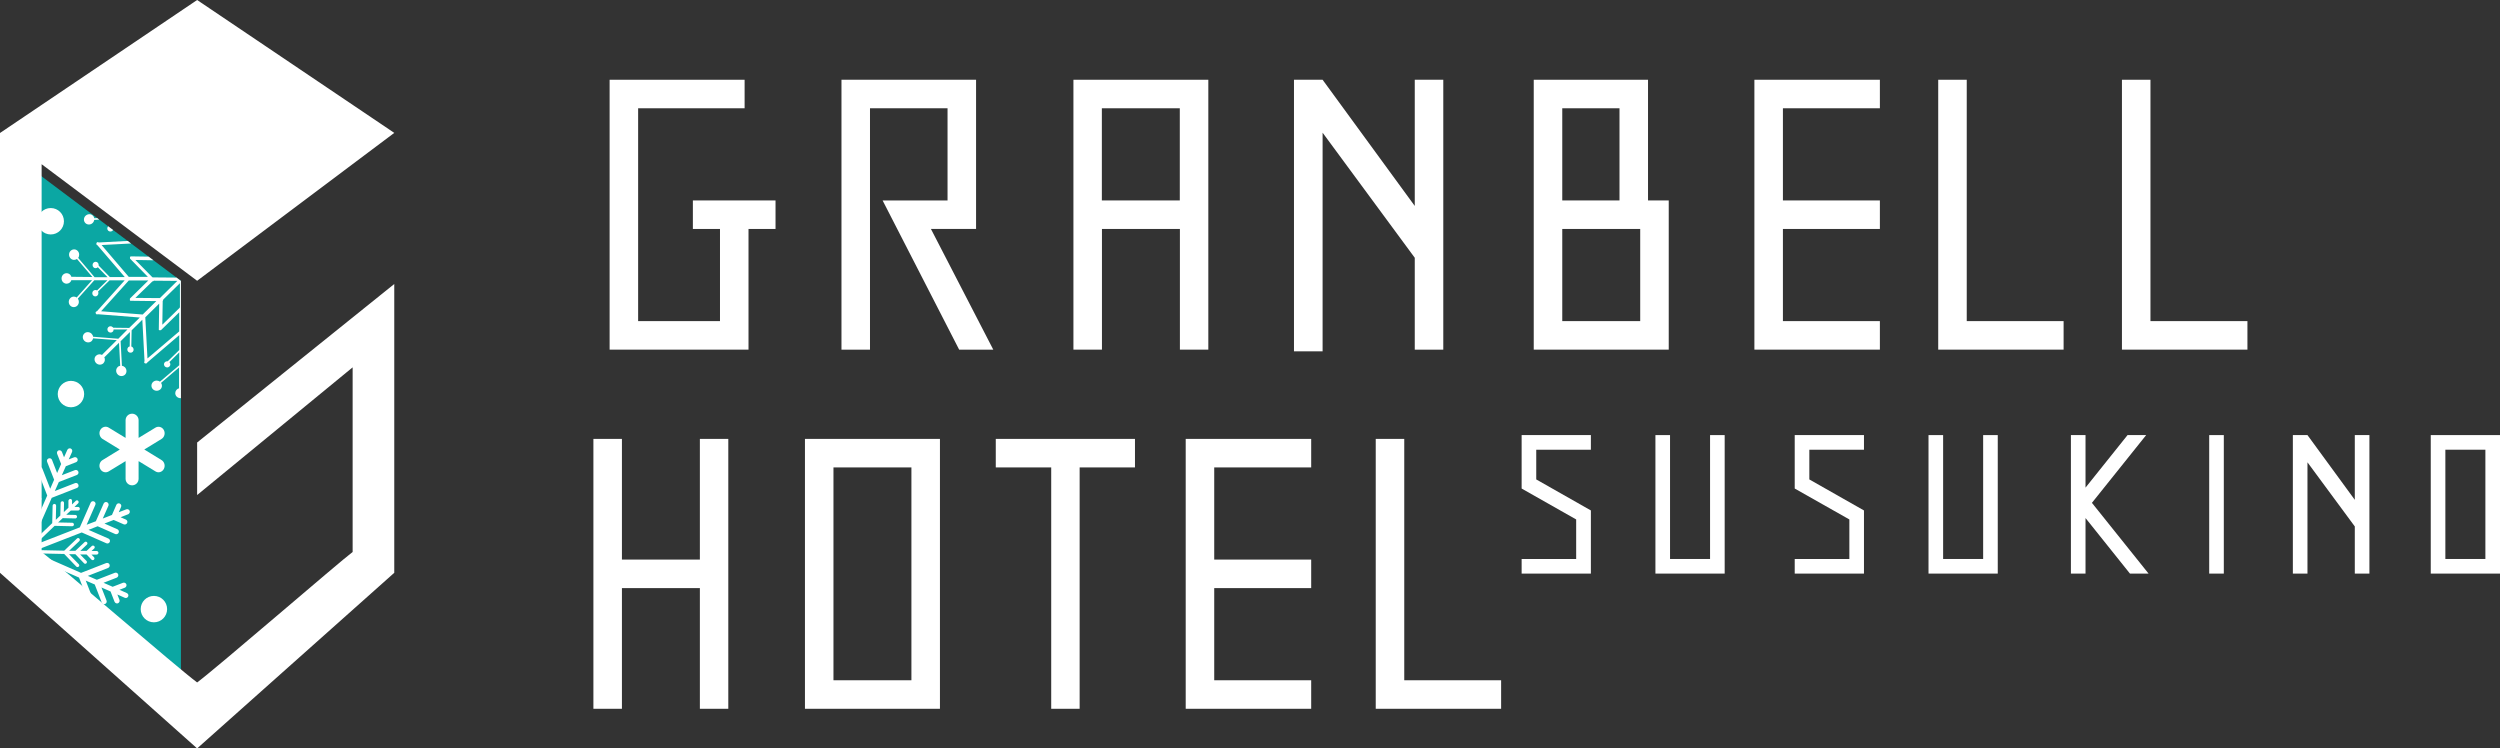
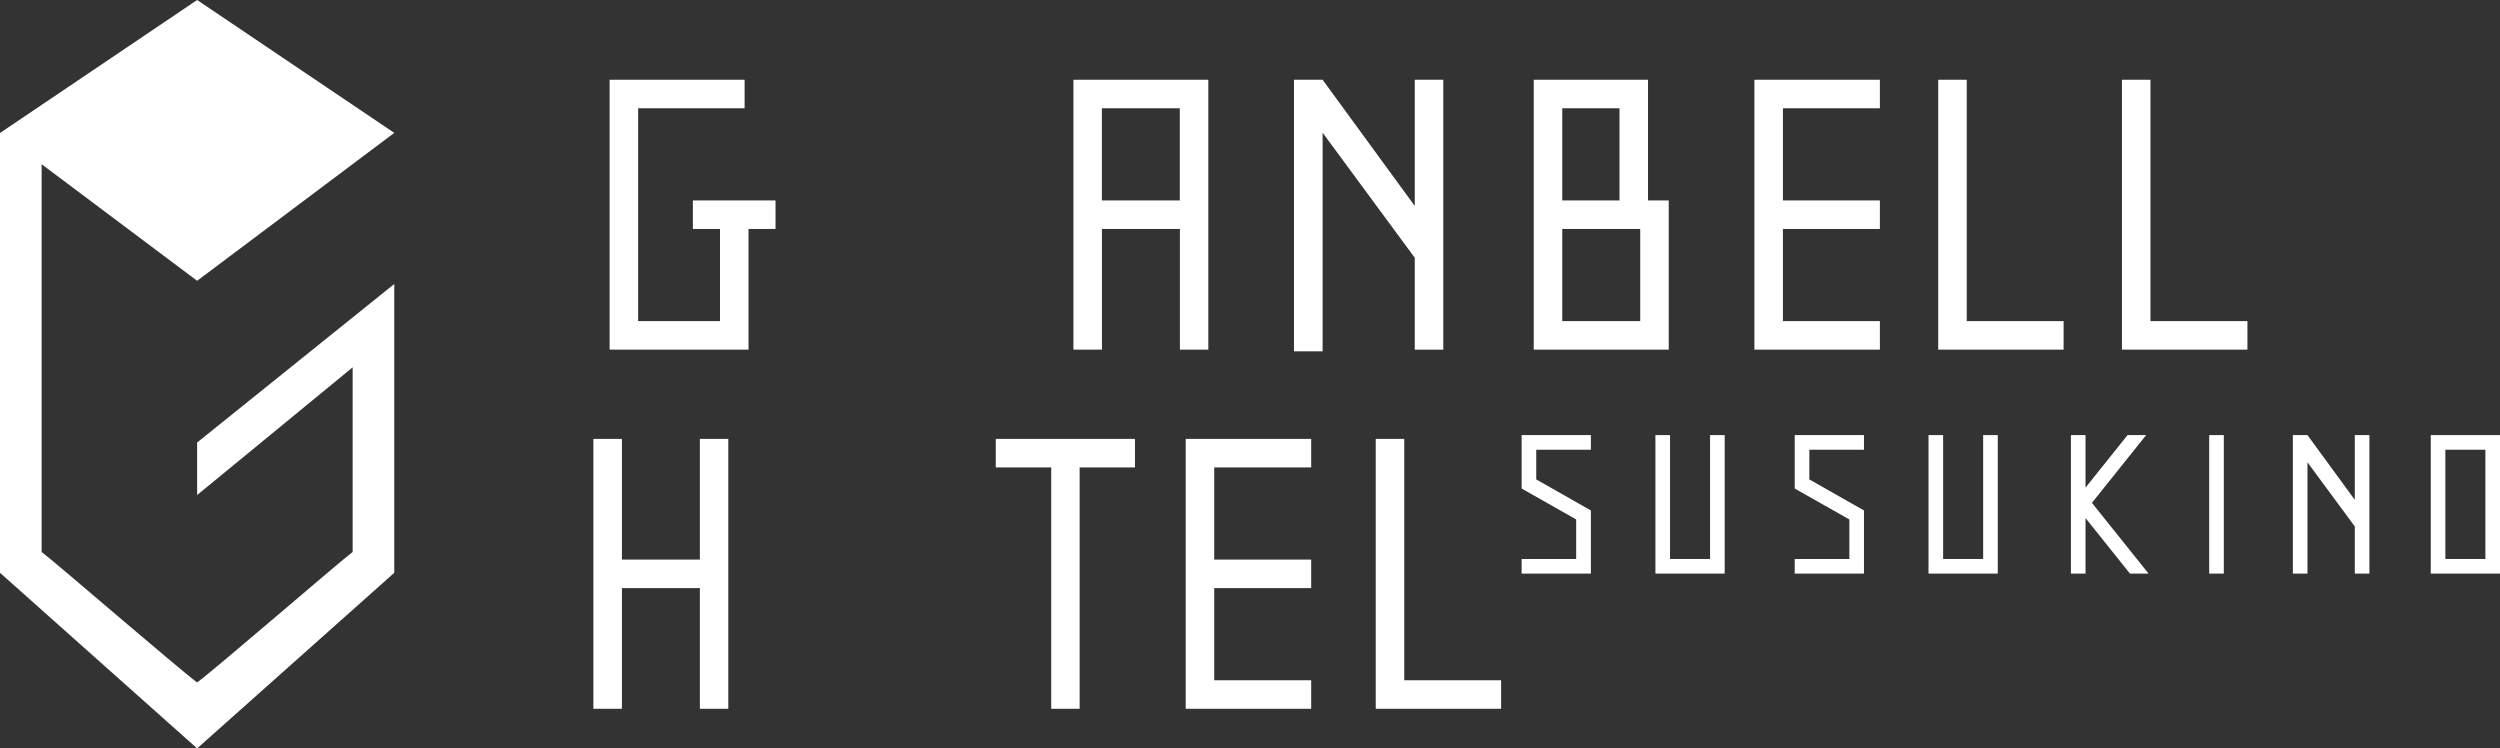
<svg xmlns="http://www.w3.org/2000/svg" id="_レイヤー_2" data-name="レイヤー 2" viewBox="0 0 249.83 74.79">
  <rect x="0" y="0" width="249.83" height="74.79" fill="#333333" stroke="none" />
  <defs>
    <style>
      .cls-1 {
        fill: #fff;
      }

      .cls-2 {
        fill: none;
      }

      .cls-3 {
        clip-path: url(#clippath);
      }

      .cls-4 {
        fill: #0ba7a3;
      }
    </style>
    <clipPath id="clippath">
-       <polygon class="cls-2" points="2.54 55.16 18.08 68.2 18.08 28.07 2.54 16.41 2.54 55.16" />
-     </clipPath>
+       </clipPath>
  </defs>
  <g id="_レイヤー_2-2" data-name="レイヤー 2">
    <polygon class="cls-1" points="2.6 16.46 2.54 16.41 2.54 16.5 2.6 16.46" />
-     <polygon class="cls-4" points="18.08 68.2 2.54 55.16 2.54 16.41 18.08 28.07 18.08 68.2" />
    <path class="cls-1" d="M19.7,49.47l15.54-12.76v18.45c-1.4,1.05-13.49,11.51-15.54,13.04-2.05-1.53-14.14-11.99-15.54-13.04V16.41l15.54,11.65,19.7-14.78L19.7,0,0,13.29v43.95l19.7,17.55,19.7-17.55v-28.86l-19.7,15.84v5.25Z" />
    <g class="cls-3">
      <path class="cls-1" d="M26.55,35.63c-.16-.16-.4-.19-.61-.08,0-.02-.02-.04-.04-.06l-1.39-1.41,2.3-.12c.02.1.06.19.13.27.2.19.53.19.73-.01.21-.2.21-.53.02-.73-.19-.2-.52-.2-.72,0-.09.09-.14.2-.16.31l-2.45.13-.92-.93,1.41.02s.02,0,.03,0c.01.06.04.11.09.15.11.12.31.12.44,0,.12-.13.13-.33.01-.45-.12-.12-.31-.12-.44,0-.05.04-.08.09-.09.14-.01,0-.02,0-.04-.01l-1.58-.02-1.06-1.08,4.15-.22s.13.05.18,0c.04-.03.05-.07.05-.11,0-.01,0-.03,0-.05,0-.06-.05-.11-.11-.12l-2.72-3.2h1.49s1.11,1.15,1.11,1.15c0,0,.01,0,.01,0,0,.03,0,.05,0,.07,0,.09.02.17.1.23.05.06.12.09.21.1.17,0,.31-.14.32-.32,0-.09-.04-.17-.1-.23-.06-.06-.14-.09-.21-.09-.09,0-.18.04-.23.1l-.97-.99h1.29s1.64,1.93,1.64,1.93c-.07.09-.11.2-.11.32,0,.14.06.28.16.38.09.1.22.15.35.15.27,0,.5-.23.5-.52,0-.14-.05-.28-.15-.38-.1-.09-.22-.15-.35-.15-.11,0-.2.03-.28.1l-1.55-1.8h2.01s.05,0,.07,0c.02.08.07.16.13.22.1.1.22.14.35.15.28,0,.51-.23.51-.52,0-.14-.05-.28-.15-.38-.1-.09-.22-.15-.35-.15-.14,0-.26.05-.36.16-.06.06-.1.14-.12.21-.02-.01-.05-.02-.07-.01l-1.99-.02,1.54-1.71c.09.06.19.09.28.09.29,0,.51-.23.52-.52,0-.14-.05-.28-.16-.38-.09-.1-.22-.15-.35-.15-.28,0-.51.23-.51.52,0,.12.04.23.11.32l-1.65,1.82h-1.31s1.02-.99,1.02-.99c0,0,.01-.02.01-.02.05.03.11.05.17.05.08,0,.16-.03.22-.1.06-.06.09-.14.09-.23,0-.09-.03-.17-.1-.23-.05-.06-.13-.09-.21-.09-.08,0-.17.03-.22.09-.06.06-.09.14-.1.23,0,.06.02.11.04.16-.01,0-.02,0-.03.02l-1.14,1.1h-1.51s2.78-3.1,2.78-3.1c.07,0,.12-.06.13-.13,0-.04,0-.08-.04-.11,0-.01-.02-.03-.02-.04-.05-.04-.12-.05-.17,0l-4.19-.33,1.07-1.05,1.59.02s0,0,.01,0c.01.02.02.04.04.05.12.13.32.13.44.01.12-.12.12-.32,0-.44-.12-.12-.32-.13-.45,0-.06.06-.09.14-.08.23l-1.39-.02.92-.91,2.51.19c.02.11.07.21.15.3.2.21.53.22.74.02.19-.2.19-.52-.01-.73-.21-.21-.53-.22-.73-.02-.07.08-.12.17-.14.27l-2.37-.18,1.44-1.42s.03-.04.04-.06c.2.11.43.09.6-.07.2-.2.2-.53,0-.73-.2-.21-.54-.21-.73-.02-.16.16-.19.41-.09.6-.02,0-.04.02-.06.04l-1.41,1.39-.12-2.3c.1-.02.19-.06.26-.13.19-.2.19-.52,0-.73-.21-.21-.53-.21-.73-.02-.2.2-.19.53,0,.73.09.08.2.14.3.15l.13,2.46-.93.92.02-1.41s0-.02,0-.03c.05-.01.11-.04.16-.08.12-.12.12-.32,0-.45-.12-.12-.32-.13-.45,0-.12.12-.12.32,0,.44.04.05.09.07.15.08,0,.01-.01.02-.01.04l-.02,1.57-1.07,1.06-.22-4.15c.05-.05.05-.13,0-.18-.03-.03-.07-.05-.11-.05-.01,0-.03,0-.04,0-.06,0-.12.05-.13.11l-3.19,2.73v-1.49s1.14-1.11,1.14-1.11c0,0,0-.01,0-.01.02,0,.04,0,.06,0,.09,0,.17-.03.23-.09.06-.05.1-.13.1-.22,0-.08-.03-.15-.09-.22-.06-.06-.14-.09-.23-.1-.18,0-.32.14-.32.31,0,.08.03.16.09.21,0,0,.01.01.01.01l-.99.97v-1.29s1.93-1.64,1.93-1.64c.09.07.2.1.32.1.29,0,.52-.22.53-.5,0-.13-.05-.26-.14-.35-.1-.1-.24-.15-.38-.15-.14,0-.27.05-.37.14-.1.09-.16.22-.16.36,0,.1.03.2.09.29l-1.8,1.54v-2.02s0-.05,0-.07c.21-.06.37-.25.37-.48,0-.13-.05-.26-.14-.35-.1-.1-.24-.16-.38-.15-.29,0-.53.22-.53.5,0,.13.05.26.15.35.06.07.14.11.22.14-.01.02-.02.04-.02.07v1.99s-1.73-1.54-1.73-1.54c.06-.08.09-.18.09-.28,0-.13-.05-.26-.14-.35-.1-.1-.23-.16-.38-.16-.29,0-.53.22-.53.5,0,.13.05.26.14.36.1.1.23.15.38.15.12,0,.23-.04.32-.11l1.83,1.64v1.31s-.99-1.01-.99-1.01c0,0-.02-.01-.03-.02.03-.05.05-.11.05-.16,0-.08-.03-.15-.09-.22-.06-.06-.14-.09-.23-.1-.18,0-.32.14-.33.3,0,.08.03.16.09.22.06.06.14.09.23.1.06,0,.11-.02.16-.04,0,0,0,.02.02.03l1.1,1.13v1.51s-3.09-2.78-3.09-2.78c0-.07-.06-.12-.13-.13-.04,0-.08.01-.11.04-.01,0-.03.02-.04.03-.04.05-.04.12-.01.17l-.33,4.18-1.05-1.06.02-1.59s0-.01,0-.01c.02-.01.04-.02.05-.04.12-.12.13-.32.01-.44-.12-.12-.32-.12-.45,0-.13.12-.13.32-.01.45.06.06.15.09.24.09l-.02,1.39-.91-.92.19-2.52c.11-.01.22-.06.3-.15.2-.2.21-.53.02-.73-.2-.2-.52-.2-.73,0-.2.2-.22.53-.02.73.08.07.17.12.27.13l-.18,2.37-1.42-1.43s-.04-.03-.05-.04c.11-.19.08-.44-.08-.6-.19-.2-.52-.19-.73,0-.21.2-.22.53-.02.73.16.16.4.19.6.08,0,.02.02.04.04.06l1.4,1.42-2.3.12c-.02-.1-.06-.19-.14-.26-.19-.2-.52-.19-.73.01-.21.2-.22.53-.02.73.2.2.53.19.73-.01.09-.09.14-.2.16-.31l2.45-.13.92.93-1.41-.02s-.02,0-.03,0c-.01-.06-.04-.11-.08-.15-.12-.12-.32-.12-.45,0-.13.13-.13.33-.01.45.12.12.32.11.44,0,.04-.04.07-.09.09-.14.01,0,.02,0,.04,0l1.57.03,1.06,1.07-4.15.22c-.06-.05-.13-.05-.18,0-.03.03-.05.07-.05.11,0,.02,0,.03,0,.04,0,.04.02.07.04.09.02.02.04.03.07.04l2.73,3.18h-1.49s-1.11-1.14-1.11-1.14h0s-.01,0-.01,0c0-.02,0-.05,0-.07,0-.09-.03-.17-.09-.23-.06-.06-.13-.09-.21-.09-.17,0-.31.14-.31.32,0,.09.03.17.09.23.05.06.13.09.21.09.08,0,.16-.03.22-.09,0,0,0,0,.01,0l.97.99h-1.3s-1.64-1.93-1.64-1.93c.07-.09.1-.19.1-.32,0-.14-.05-.28-.15-.38-.1-.1-.22-.15-.35-.15-.13,0-.26.05-.36.15-.1.1-.15.23-.15.37,0,.14.05.28.15.38.1.1.22.15.35.15.1,0,.2-.03.29-.09l1.54,1.8-2.02-.02s-.05,0-.07.01c-.03-.08-.07-.16-.13-.22-.09-.09-.22-.15-.35-.15-.28,0-.51.23-.51.52,0,.14.05.28.15.38.1.09.22.15.35.15.23,0,.42-.15.49-.36.02,0,.04.01.07.01h1.99s-1.54,1.73-1.54,1.73c-.08-.06-.18-.09-.28-.09-.28,0-.5.23-.51.52,0,.15.05.28.15.38.1.1.22.15.35.15.13,0,.26-.05.36-.15.09-.1.15-.23.15-.37,0-.12-.03-.23-.1-.33l1.64-1.83h1.31s-1.01.99-1.01.99c-.01,0-.02.02-.02.03-.05-.04-.1-.05-.17-.05-.17,0-.31.14-.31.32,0,.09.03.17.09.23.06.06.14.09.21.09.08,0,.16-.03.22-.1.06-.06.09-.14.09-.23,0-.06-.01-.11-.04-.16.01,0,.02,0,.03-.02l1.13-1.1h1.51s-2.78,3.1-2.78,3.1c-.07,0-.13.06-.13.13,0,.04.01.08.04.11,0,.01.01.02.02.03h0c.05.05.12.05.17.02l4.19.33-1.06,1.04-1.59-.02s-.01,0-.01,0c0-.02-.02-.04-.04-.05-.12-.13-.33-.13-.45-.01-.12.12-.12.32,0,.45.12.12.33.13.44.01.07-.06.09-.15.09-.23h1.39s-.92.93-.92.93l-2.52-.2c-.01-.11-.07-.22-.15-.3-.2-.2-.53-.22-.73-.02s-.2.52.01.73c.2.2.53.21.73.02.08-.08.12-.17.14-.27l2.37.18-1.43,1.42s-.03.04-.04.06c-.2-.11-.44-.08-.61.08-.2.19-.19.52.01.73.21.21.53.21.73.02.16-.16.19-.41.09-.61.02,0,.04-.02.06-.04l1.41-1.4.12,2.3c-.1.02-.19.06-.26.14-.2.2-.19.52.01.73.2.21.53.21.73.02.2-.2.19-.52,0-.73-.09-.09-.19-.14-.31-.16l-.13-2.45.93-.92-.02,1.41s0,.02,0,.03c-.06.01-.11.04-.15.08-.12.12-.12.32,0,.45.12.12.33.13.45.01.12-.12.12-.32,0-.45-.04-.05-.1-.07-.15-.09,0-.01.01-.02.01-.03l.03-1.58,1.07-1.06.22,4.15c-.05.05-.05.13,0,.18,0,0,0,0,0,0,.03.03.07.04.11.04.01,0,.03,0,.04,0,.06,0,.12-.05.13-.1l3.19-2.73v1.49s-1.14,1.11-1.14,1.11c0,0,0,.01,0,.01-.02,0-.04,0-.07,0-.17,0-.32.14-.32.3,0,.08.04.16.09.22.06.06.14.09.23.1.17,0,.32-.14.32-.31,0-.08-.03-.16-.09-.22,0,0-.01,0-.01,0l.99-.98v1.29s-1.93,1.64-1.93,1.64c-.09-.07-.2-.1-.32-.11-.29,0-.53.22-.53.51,0,.13.05.25.14.35.1.1.24.16.38.16.29,0,.53-.22.53-.5,0-.11-.03-.2-.09-.29l1.8-1.54v2.01s0,.05,0,.07c-.22.06-.37.25-.38.48,0,.13.05.26.14.35.1.1.23.16.38.16.29,0,.53-.22.53-.5,0-.13-.05-.26-.14-.35-.07-.06-.14-.11-.22-.13,0-.02.01-.04.01-.07v-1.99s1.73,1.54,1.73,1.54c-.06.08-.09.18-.09.28,0,.13.05.25.15.35.1.1.23.16.38.15.29,0,.53-.22.53-.5,0-.13-.05-.26-.14-.35-.1-.1-.24-.16-.38-.16-.12,0-.24.04-.32.11l-1.83-1.64v-1.31s.99,1.01.99,1.01c0,0,.02.02.03.02-.04.05-.06.11-.06.17,0,.08.03.15.09.22.06.06.14.09.23.09.08,0,.16-.03.22-.09.06-.05.1-.13.1-.22,0-.08-.03-.16-.09-.22-.06-.06-.14-.09-.23-.09-.06,0-.11.02-.16.04,0,0-.01-.02-.02-.03l-1.1-1.13v-1.51s3.09,2.78,3.09,2.78c0,.04.02.07.04.09.02.02.05.04.09.04.04,0,.08-.02.11-.04.01,0,.02-.02.03-.02.04-.05.05-.12.01-.17l.33-4.18,1.05,1.06v1.59s-.01,0-.01.01c-.02,0-.03.02-.05.04-.13.12-.13.33-.01.45.12.12.32.12.45,0,.13-.13.13-.32.01-.45-.06-.06-.15-.09-.24-.08l.02-1.39.91.92-.19,2.52c-.11.01-.22.07-.3.15-.21.21-.21.53-.02.73.2.2.52.19.73,0,.21-.21.21-.54.02-.73-.07-.08-.16-.12-.26-.14l.18-2.37,1.42,1.43s.04.03.06.04c-.11.19-.09.44.07.6.2.2.52.2.73,0,.21-.2.21-.53.02-.73M26.13,31.26l-4.18.22-1.37-1.39,2.53.04s.02,0,.03,0c0,0,0,0,.01,0,0,0,.01,0,.02,0,0,0,.01,0,.02,0,0,0,0,0,.01-.01,0,0,.02-.01.02-.02h0s.01-.02.01-.03c0,0,0,0,.01-.01,0,0,0,0,0-.01,0,0,0-.01,0-.02,0,0,0,0,0-.01,0-.01,0-.02,0-.03h0s0,0,0,0c0,0,0-.02,0-.03v-.02s0,0,0-.02c0,0,0-.01-.01-.02,0,0,0-.01,0-.01,0,0-.01-.02-.02-.03l-1.76-1.79h1.92s2.74,3.22,2.74,3.22ZM16.25,30.09s.06-.07.06-.12c0-.01,0-.02,0-.03l1.67-1.64v2.39s-.03.05-.03.07l-1.73,1.69.04-2.36ZM19.99,25.66s-.06.07-.06.12c0,.01,0,.02,0,.03l-1.67,1.64.02-2.39s.01-.05.01-.07l1.73-1.69-.03,2.36ZM20.33,29.75s-.08-.06-.13-.06c0,0-.01,0-.02,0l-1.65-1.67h2.39s.05.03.07.03l1.69,1.73-2.36-.04ZM21.01,27.63s-.1.01-.13.05c0,0,0,.01-.01.02h-2.34s1.7-1.7,1.7-1.7c.02-.01.04-.02.06-.04l2.42.03-1.69,1.65ZM17.88,24.99s.01.09.05.13c0,0,.01.01.02.02l-.02,2.34-1.68-1.7s-.02-.04-.04-.06l.02-2.42,1.65,1.7ZM15.91,26.01h0s.07.05.12.06c0,0,.01,0,.02,0l1.64,1.67-2.39-.02s-.05-.01-.07-.01l-1.7-1.73,2.37.04ZM15.23,28.12s.1-.01.13-.05c0,0,0-.02.02-.02l2.34.02-1.7,1.68s-.04.02-.06.04l-2.43-.02,1.7-1.65ZM18.36,30.76s-.01-.1-.05-.13c0,0,0-.01-.01-.02v-2.34s1.69,1.7,1.69,1.7c.01.02.02.04.04.06h0s-.03,2.42-.03,2.42l-1.65-1.7ZM26.18,24.61l-2.8,3.11h-1.96s1.81-1.77,1.81-1.77c.01,0,.01-.02.02-.02t0-.01s0-.01,0-.02c0,0,0-.02,0-.01,0,0,0-.01,0-.01,0-.02,0-.03,0-.04h0s0-.02,0-.03c0,0,0,0,0-.01,0,0,0-.01,0-.02,0,0,0-.01,0-.02,0,0,0-.01,0-.02,0,0-.01,0-.01-.02h0s0-.01-.01-.02c-.03-.03-.07-.04-.11-.04l-2.51-.03,1.37-1.35,4.2.33ZM20.34,25.41l.03-2.52s0-.02,0-.03c0,0,0,0,0-.01,0,0,0-.02,0-.02,0,0,0-.02,0-.02,0,0,0,0,0,0,0-.01-.01-.02-.02-.03h0s0,0,0,0c0,0,0-.01-.02-.02,0,0,0,0,0-.01,0,0-.01,0-.02,0,0,0-.01,0-.01,0-.01,0-.02,0-.02,0-.01,0-.02,0-.03,0h-.01s-.02,0-.03,0c0,0,0,0-.01,0,0,0-.01,0-.02,0,0,0-.01,0-.02,0,0,0,0,0-.01,0,0,0-.02.01-.03.02l-1.8,1.76v-1.91s3.22-2.75,3.22-2.75l.22,4.18-1.39,1.37ZM14.85,19.82l3.11,2.8v1.95s-1.77-1.81-1.77-1.81h0s0,0,0,0c0,0-.01,0-.02-.01,0,0-.01,0-.02,0,0,0,0,0-.01,0,0,0-.01,0-.02,0,0,0-.01,0-.01,0,0,0-.02,0-.03,0h0s-.03,0-.03,0c0,0,0,0-.02,0,0,0,0,0-.01,0,0,0-.01,0-.02,0,0,0,0,0,0,0-.01,0-.02.01-.02.02h0s-.02.02-.02.03c0,0,0,0,0,0,0,.01-.01.02-.01.02,0,0,0,.01,0,.02h0s0,.04,0,.05l-.02,2.52-1.35-1.36.33-4.21ZM10.11,24.49l4.18-.22,1.37,1.39-2.52-.04s-.05,0-.07.01c0,0-.01,0-.01,0,0,0-.02,0-.02,0,0,0-.02.01-.02.02h0s-.01.01-.02.03c0,0,0,0,0,0,0,0,0,.01-.01.02,0,0,0,.01,0,.02,0,0,0,0,0,0,0,0,0,.02,0,.03h0s0,.03,0,.04h0s0,.03,0,.04c0,0,0,0,0,0,0,0,0,.01.01.02,0,0,.01.01.02.02h0s1.76,1.8,1.76,1.8h-1.91s-2.74-3.21-2.74-3.21ZM10.07,31.14l2.8-3.11h1.95s-1.81,1.78-1.81,1.78c-.01,0-.02.01-.02.03,0,0,0,0,0,0,0,0,0,.02-.01.02,0,0,0,.01,0,.02v.02s0,.02,0,.03h0s0,.03,0,.04c0,0,0,0,0,0,0,.01,0,.02,0,.02,0,0,0,0,0,.02,0,0,0,0,0,0,0,0,.01.01.02.02h0s.02.02.02.03c0,0,.01,0,.01,0,.01,0,.01,0,.02,0,0,0,.01,0,.02,0,0,0,0,0,.01,0,.01,0,.02,0,.03,0l2.51.03-1.36,1.34-4.21-.33ZM14.74,35.89l-.22-4.18,1.39-1.37-.04,2.52h0s0,.02,0,.04h0s0,.02,0,.03c0,0,0,0,0,.02,0,0,0,0,0,.01,0,0,0,.01.01.02h0s.02.02.03.02c0,0,.01,0,.01,0,0,0,.01,0,.01,0,0,0,.01,0,.02,0h.02s.01,0,.02,0h0s.03,0,.04,0c0,0,0,0,.01,0,0,0,.01,0,.02,0,0,0,.01,0,.02-.01,0,0,0,0,.01,0,0,0,.02-.01.02-.02l1.8-1.76v1.91s-3.22,2.74-3.22,2.74ZM21.39,35.93l-3.11-2.8v-1.95s1.77,1.82,1.77,1.82h0s.01.02.03.02c0,0,0,.01,0,.01,0,0,.01,0,.02,0,0,0,.01,0,.02,0,0,0,0,0,.01,0,.01,0,.02,0,.04,0h0s.02,0,.03,0c0,0,.01,0,.01,0,0,0,.02,0,.02,0h.02s0-.01.01-.01c0,0,.01-.01.02-.02h0s0,0,0,0c.01,0,.02-.01.02-.03,0,0,0,0,.01-.01,0,0,0,0,0-.01,0,0,0,0,0-.02,0,0,0,0,0-.01,0-.01,0-.02,0-.03l.02-2.52,1.35,1.36-.33,4.21Z" />
      <path class="cls-1" d="M16.15,45.98l-1.73-1.06,1.73-1.06c.29-.18.39-.58.22-.89-.17-.31-.54-.41-.83-.24l-1.69,1.03v-1.77c0-.35-.29-.65-.65-.65s-.65.29-.65.65v1.77l-1.69-1.03c-.29-.18-.67-.07-.84.24s-.06.71.22.89l1.73,1.06-1.73,1.06c-.29.18-.39.58-.22.89.17.31.54.42.84.24l1.69-1.03v1.77c0,.36.29.65.65.65s.65-.29.65-.65v-1.77l1.69,1.03c.29.18.66.07.83-.24.17-.31.07-.71-.22-.89" />
      <path class="cls-1" d="M-2.09,64.95l.33-.74-.54.21c-.13.05-.28-.02-.34-.15-.03-.07-.02-.14,0-.2.03-.06.08-.11.14-.14l1.02-.4.4-.91-1.31.51c-.13.05-.28-.01-.34-.15-.02-.07-.02-.14,0-.2.03-.06.08-.11.14-.14l1.79-.7.4-.9-2.02.79c-.13.05-.29-.01-.34-.15-.02-.07-.02-.14,0-.2.03-.06.08-.11.15-.14l2.51-.98,1.95-4.44-2,1.92-.04,1.75c0,.1-.08.17-.18.17-.09,0-.17-.08-.17-.18l.03-1.41-.45.44-.03,1.25c0,.1-.08.17-.18.17-.1,0-.17-.08-.17-.18l.02-.91-.46.44-.02.72c0,.1-.08.17-.17.17-.1,0-.17-.08-.17-.18v-.37s-.37.36-.37.36c-.07.07-.18.07-.24,0-.05-.05-.06-.13-.04-.19.01-.02.02-.04.04-.05l.38-.36h-.37c-.09-.01-.17-.09-.16-.19,0-.02,0-.05,0-.06.03-.06.09-.11.16-.1h.72s.46-.42.46-.42l-.91-.02c-.09,0-.17-.08-.17-.18,0-.02,0-.05.01-.07.03-.06.09-.11.16-.11l1.25.03.46-.44-1.41-.03c-.1,0-.17-.08-.17-.18,0-.02,0-.05.01-.06.03-.06.09-.11.16-.11l1.75.04,2-1.91-4.52,1.76-1.08,2.46c-.06.13-.21.19-.34.13-.13-.06-.19-.21-.13-.34l.87-1.99-.92.36-.77,1.76c-.06.13-.21.19-.34.13-.13-.06-.19-.21-.13-.34l.57-1.29-.92.36-.44,1.01c-.06.13-.21.19-.35.13-.13-.06-.19-.21-.13-.34l.23-.53-.76.29c-.13.05-.28-.01-.34-.15-.02-.07-.02-.14,0-.2.03-.06.08-.11.14-.14l.76-.29-.53-.23c-.13-.06-.19-.21-.14-.35.06-.13.21-.19.35-.13l1.01.44.92-.36-1.29-.57c-.13-.06-.19-.21-.13-.34.06-.13.21-.19.34-.14l1.76.78.91-.36-1.99-.87c-.13-.06-.19-.21-.13-.35.06-.13.21-.19.34-.13l2.46,1.08,4.52-1.76-2.77-.06-1.26,1.21c-.07.07-.18.07-.25,0-.05-.05-.06-.13-.03-.19,0-.02.02-.04.04-.05l1.02-.97h-.63s-.9.85-.9.85c-.07.07-.18.06-.25,0-.05-.05-.06-.13-.03-.19,0-.02.02-.04.04-.06l.65-.63h-.64s-.52.48-.52.48c-.07.07-.18.06-.24,0-.05-.05-.06-.13-.03-.19,0-.02.02-.04.04-.05l.27-.25h-.52c-.1-.01-.17-.09-.17-.19,0-.03,0-.05.01-.07.03-.06.09-.11.16-.1h.52s-.25-.26-.25-.26c-.05-.05-.06-.13-.04-.19,0-.02.02-.04.04-.05.07-.07.18-.06.25,0l.49.52h.63s-.63-.64-.63-.64c-.05-.05-.06-.12-.03-.19,0-.02.02-.04.04-.06.07-.07.18-.07.24,0l.87.91h.63s-.97-1-.97-1c-.05-.05-.06-.13-.04-.19.01-.02.02-.04.04-.05.07-.07.18-.06.25,0l1.21,1.27,2.77.06-4.44-1.95-2.51.98c-.13.05-.29-.02-.34-.15-.03-.07-.03-.14,0-.2.03-.06.08-.11.14-.14l2.02-.79-.9-.39-1.79.7c-.13.05-.29-.02-.33-.15-.03-.07-.02-.14,0-.2.03-.06.08-.11.14-.14l1.31-.51-.91-.4-1.03.4c-.13.05-.28-.02-.33-.15-.03-.07-.03-.14,0-.2.03-.06.08-.11.15-.13l.54-.21-.74-.33c-.13-.05-.19-.21-.13-.34.06-.13.21-.19.34-.13l.74.33-.21-.54c-.03-.07-.02-.14,0-.2.03-.06.08-.11.15-.14.13-.05.28.01.33.15l.4,1.03.9.4-.51-1.31c-.03-.07-.02-.14,0-.2.03-.06.08-.11.14-.14.13-.05.28.01.34.15l.7,1.8.9.39-.79-2.02c-.02-.07-.02-.14,0-.2.03-.06.08-.11.15-.14.13-.05.28.01.34.15l.98,2.51,4.44,1.95-1.92-2-1.75-.04c-.1,0-.17-.08-.17-.18,0-.02,0-.04.01-.07.03-.06.09-.11.16-.1l1.41.03-.43-.46-1.26-.03c-.09,0-.17-.08-.17-.18,0-.02,0-.04.02-.06.03-.06.09-.11.16-.1l.91.02-.44-.46h-.71c-.1-.02-.17-.1-.17-.19,0-.02,0-.05.01-.07.03-.07.09-.11.16-.11h.37s-.36-.37-.36-.37c-.05-.05-.06-.13-.03-.19,0-.02.02-.04.04-.05.07-.07.18-.07.25,0l.36.38v-.37s.01-.04.02-.07c.03-.06.09-.1.16-.1.1,0,.17.08.17.18v.72s.42.46.42.46l.02-.91s0-.05.01-.07c.03-.06.09-.11.16-.1.09,0,.17.08.17.17l-.03,1.26.44.45.03-1.41s0-.04.01-.07c.03-.06.09-.1.16-.1.1,0,.17.08.17.18l-.04,1.75,1.91,2-1.76-4.52-2.47-1.08c-.13-.06-.19-.21-.13-.34.06-.13.21-.19.34-.13l1.99.87-.36-.91-1.76-.77c-.13-.06-.19-.21-.13-.34.06-.13.21-.19.34-.13l1.29.57-.36-.92-1.01-.44c-.13-.06-.19-.21-.14-.34.06-.13.21-.19.35-.13l.53.23-.3-.76c-.03-.06-.02-.14,0-.2.03-.06.08-.11.14-.14.14-.05.29.01.34.15l.29.76.23-.53c.06-.13.21-.19.34-.13.13.06.19.21.13.34l-.44,1.01.36.92.57-1.29c.06-.13.21-.19.34-.14.13.06.19.21.13.34L0,47.84l.36.91.88-1.99c.06-.13.21-.19.34-.13.13.06.19.21.13.34l-1.08,2.46,1.76,4.52.06-2.77-1.21-1.26c-.05-.05-.06-.13-.03-.19,0-.02.02-.04.04-.06.07-.07.18-.06.24,0l.97,1.01v-.63s-.85-.9-.85-.9c-.05-.05-.06-.13-.03-.19,0-.02.02-.04.04-.05.07-.07.18-.07.24,0l.63.66v-.63s-.48-.52-.48-.52c-.05-.05-.06-.13-.03-.19,0-.02.02-.04.04-.05.07-.07.18-.06.24,0l.26.27v-.52s.01-.05.02-.07c.03-.06.09-.1.16-.1.1,0,.17.08.17.18v.52s.26-.25.26-.25c.07-.07.18-.07.25,0,.07.07.06.18,0,.25l-.51.49v.64s.64-.63.64-.63c.07-.07.18-.07.25,0,.07.07.07.18,0,.25l-.9.87-.02.63,1.01-.97c.07-.06.18-.06.24,0,.07.07.06.18,0,.24l-1.26,1.21-.06,2.77,1.95-4.44-.97-2.51c-.03-.07-.02-.14,0-.2.03-.06.08-.11.14-.14.14-.05.28.01.34.15l.79,2.02.39-.9-.7-1.79c-.03-.07-.02-.14,0-.2.03-.06.08-.11.15-.14.13-.05.29.01.34.15l.51,1.31.4-.9-.4-1.02c-.02-.07-.02-.14,0-.2.03-.06.08-.11.14-.14.13-.05.28.02.34.15l.21.54.33-.74c.06-.13.21-.19.34-.14.13.06.19.21.13.35l-.33.74.54-.21c.13-.05.28.02.34.15.05.13-.01.29-.15.34l-1.02.4-.4.9,1.31-.51c.13-.05.28.01.34.15.05.13-.01.28-.15.34l-1.8.7-.4.9,2.02-.79c.13-.05.28.01.33.15.06.14,0,.29-.15.34l-2.51.98-1.95,4.44,2-1.91.04-1.75s0-.04.02-.07c.03-.06.09-.11.16-.1.1,0,.17.08.17.18l-.03,1.41.45-.43.03-1.25s0-.05.01-.07c.03-.06.09-.11.16-.11.1,0,.17.08.17.18l-.02.91.46-.44v-.71s.02-.05.03-.07c.03-.06.09-.1.16-.1.1,0,.17.08.17.18v.37s.37-.36.37-.36c.07-.07.18-.07.24,0,.07.07.07.18,0,.25l-.37.36h.37c.1,0,.17.09.17.19,0,.09-.08.17-.18.17h-.72s-.46.42-.46.42l.91.02c.1,0,.17.08.17.18,0,.09-.08.17-.18.17l-1.25-.03-.46.43,1.41.03c.09,0,.17.08.17.18,0,.1-.08.17-.18.17l-1.75-.04-2,1.91,4.52-1.76,1.08-2.46c.06-.13.21-.19.34-.13.13.06.19.21.13.34l-.87,1.99.92-.35.78-1.77c.06-.13.21-.19.34-.13.13.06.19.21.14.34l-.57,1.29.92-.36.44-1.01c.06-.13.21-.19.34-.13.13.06.19.21.13.34l-.23.53.75-.29c.13-.05.28.01.34.15.05.13-.02.28-.15.34l-.76.3.53.23c.13.06.19.21.13.34-.06.13-.21.19-.34.14l-1.01-.44-.92.36,1.29.57c.13.06.19.21.13.34-.06.13-.21.19-.34.14l-1.76-.78-.91.36,1.99.87c.13.06.19.21.13.34-.06.13-.21.19-.34.13l-2.46-1.08-4.52,1.76,2.77.06,1.27-1.21c.07-.07.18-.07.24,0,.07.07.06.18,0,.25l-1.02.97h.63s.91-.86.91-.86c.07-.07.18-.06.24,0,.07.07.06.18,0,.24l-.66.63h.63s.51-.48.51-.48c.07-.07.18-.06.25,0,.07.07.06.18,0,.24l-.27.25h.52c.1.02.17.09.17.19,0,.09-.08.17-.18.17h-.52s.25.26.25.26c.07.07.07.18,0,.25-.07.07-.18.06-.24,0l-.5-.52h-.64s.63.64.63.64c.07.07.06.18,0,.24-.07.07-.18.07-.24,0l-.87-.91h-.63s.97,1,.97,1c.07.07.07.18,0,.24-.07.07-.18.06-.24,0l-1.21-1.26-2.76-.06,4.44,1.95,2.51-.98c.14-.05.29.01.34.15.05.13-.01.28-.15.34l-2.02.79.9.39,1.8-.7c.13-.05.28.02.33.15.05.13-.01.28-.15.34l-1.31.51.91.4,1.03-.4c.13-.05.29.02.34.15.05.13-.02.29-.15.34l-.54.21.74.33c.13.06.19.21.13.34s-.21.19-.34.13l-.74-.33.21.54c.05.13-.02.28-.15.34-.13.05-.28-.02-.34-.15l-.4-1.03-.91-.4.51,1.31c.05.13-.01.28-.15.34-.13.05-.28-.01-.33-.15l-.7-1.8-.9-.39.79,2.02c.05.13-.01.29-.15.34-.13.05-.28-.02-.34-.15l-.97-2.51-4.45-1.95,1.91,2,1.75.04c.09,0,.17.08.17.18s-.08.17-.18.17l-1.4-.03.43.45,1.26.03c.09,0,.17.08.17.18,0,.1-.08.17-.18.17l-.91-.02.44.46h.72c.1.02.17.1.17.19,0,.1-.08.17-.18.17h-.37s.36.37.36.37c.06.07.06.18,0,.25-.07.06-.18.06-.25,0l-.36-.38v.37c0,.1-.09.17-.18.17-.1,0-.17-.08-.17-.18l.02-.71-.44-.46-.02.91c0,.1-.09.17-.18.17-.09,0-.17-.08-.17-.18l.03-1.26-.43-.45-.03,1.41c0,.1-.09.17-.18.17-.09,0-.17-.08-.16-.18l.03-1.75-1.91-2,1.76,4.52,2.46,1.08c.13.06.19.21.13.34-.06.13-.21.19-.34.14l-1.99-.87.36.91,1.76.77c.13.06.19.21.13.35-.06.13-.21.19-.34.13l-1.29-.57.36.92,1.01.44c.13.06.19.21.13.34-.06.13-.21.19-.34.14l-.53-.23.3.76c.05.13-.02.29-.15.34-.13.05-.28-.01-.33-.15l-.3-.76-.23.53c-.06.13-.21.19-.34.13-.13-.06-.19-.21-.13-.34l.44-1.01-.36-.92-.57,1.29c-.06.13-.21.19-.35.13-.13-.06-.19-.21-.13-.34l.77-1.76-.35-.92-.87,1.99c-.06.13-.21.19-.34.14-.13-.06-.19-.21-.13-.34l1.08-2.46-1.76-4.52-.06,2.77,1.21,1.26c.07.07.06.18,0,.24-.07.07-.18.07-.24,0l-.97-1.02v.63s.85.9.85.9c.06.07.07.18,0,.24-.07.07-.18.07-.25,0l-.63-.65v.63s.48.52.48.52c.06.07.06.18,0,.24-.07.07-.18.07-.25,0l-.25-.27v.52c-.01.09-.09.17-.19.17-.1,0-.17-.08-.17-.18v-.52s-.26.26-.26.26c-.07.07-.18.06-.24,0-.05-.05-.06-.13-.04-.19,0-.02.03-.04.04-.06l.52-.49v-.63s-.64.63-.64.63c-.07.07-.18.07-.25,0-.05-.05-.06-.13-.03-.19,0-.02.02-.04.04-.06l.9-.87v-.63s-1,.97-1,.97c-.07.06-.18.06-.25,0-.05-.05-.06-.13-.03-.19,0-.02.02-.04.04-.05l1.27-1.21.06-2.77-1.95,4.44.98,2.51c.05.13-.01.29-.15.34-.13.05-.28-.01-.34-.15l-.79-2.02-.4.9.7,1.79c.05.13-.02.29-.15.34-.14.05-.29-.01-.34-.15l-.51-1.31-.4.91.4,1.03c.05.14-.01.29-.15.34-.13.05-.28-.01-.34-.15l-.21-.54-.33.74c-.06.13-.21.19-.34.13-.13-.06-.19-.21-.13-.34" />
      <path class="cls-1" d="M16.7,60.87c0,.73-.59,1.32-1.32,1.32s-1.32-.59-1.32-1.32.59-1.32,1.32-1.32,1.32.59,1.32,1.32" />
      <path class="cls-1" d="M8.41,39.38c0,.73-.59,1.32-1.32,1.32s-1.32-.59-1.32-1.32.59-1.32,1.32-1.32,1.32.59,1.32,1.32" />
      <path class="cls-1" d="M6.39,22.11c0,.73-.59,1.32-1.32,1.32s-1.32-.59-1.32-1.32.59-1.32,1.32-1.32,1.32.59,1.32,1.32" />
    </g>
    <polygon class="cls-1" points="69.94 55.92 62.15 55.92 62.15 43.86 59.3 43.86 59.3 70.83 62.15 70.83 62.15 58.77 69.94 58.77 69.94 70.83 72.78 70.83 72.78 43.86 69.94 43.86 69.94 55.92" />
-     <path class="cls-1" d="M80.44,70.83h13.49v-26.97h-13.49v26.97ZM91.08,67.98h-7.79v-21.27h7.79v21.27Z" />
    <polygon class="cls-1" points="131.03 46.71 131.03 43.86 118.49 43.86 118.49 70.83 131.03 70.83 131.03 67.98 121.34 67.98 121.34 58.77 131.03 58.77 131.03 55.92 121.34 55.92 121.34 46.71 131.03 46.71" />
    <polygon class="cls-1" points="150.01 67.98 140.33 67.98 140.33 43.86 137.48 43.86 137.48 70.83 150.01 70.83 150.01 67.98" />
    <polygon class="cls-1" points="99.51 46.71 105.05 46.71 105.05 70.83 107.89 70.83 107.89 46.71 113.42 46.71 113.42 43.86 99.51 43.86 99.51 46.71" />
    <path class="cls-1" d="M166.76,20.03h-2.07V7.97h-11.42v26.97h13.49v-14.91ZM156.12,10.82h5.72v9.21h-5.72v-9.21ZM163.91,32.09h-7.79v-9.21h7.79v9.21Z" />
    <polygon class="cls-1" points="69.24 22.88 71.95 22.88 71.95 32.09 63.77 32.09 63.77 10.82 74.41 10.82 74.41 7.97 60.92 7.97 60.92 34.94 74.8 34.94 74.8 22.88 77.5 22.88 77.5 20.03 69.24 20.03 69.24 22.88" />
-     <polygon class="cls-1" points="84.09 7.97 84.09 34.94 86.94 34.94 86.94 10.82 94.69 10.82 94.69 20.03 88.2 20.03 95.85 34.94 99.26 34.94 93.03 22.88 97.54 22.88 97.54 7.97 84.09 7.97" />
    <path class="cls-1" d="M120.75,34.94V7.97h-13.48v26.97h2.85v-12.06h7.79v12.06h2.85ZM110.11,10.82h7.79v9.21h-7.79v-9.21Z" />
    <polygon class="cls-1" points="187.86 10.82 187.86 7.97 175.32 7.97 175.32 34.94 187.86 34.94 187.86 32.09 178.17 32.09 178.17 22.88 187.86 22.88 187.86 20.03 178.17 20.03 178.17 10.82 187.86 10.82" />
    <polygon class="cls-1" points="206.22 32.09 196.54 32.09 196.54 7.97 193.69 7.97 193.69 34.94 206.22 34.94 206.22 32.09" />
    <polygon class="cls-1" points="224.59 32.09 214.9 32.09 214.9 7.97 212.05 7.97 212.05 34.94 224.59 34.94 224.59 32.09" />
    <polygon class="cls-1" points="141.38 7.97 141.38 20.58 132.17 7.97 129.31 7.97 129.31 35.11 132.17 35.11 132.17 13.26 141.38 25.76 141.38 34.94 144.23 34.94 144.23 7.97 141.38 7.97" />
    <path class="cls-1" d="M242.91,57.32h6.92v-13.84h-6.92v13.84ZM248.37,55.86h-4v-10.92h4v10.92Z" />
    <polygon class="cls-1" points="235.32 43.48 235.32 49.95 230.59 43.48 229.13 43.48 229.13 57.32 230.59 57.32 230.59 46.2 235.32 52.61 235.32 57.32 236.78 57.32 236.78 43.48 235.32 43.48" />
    <polygon class="cls-1" points="153.52 44.94 158.98 44.94 158.98 43.48 152.06 43.48 152.06 48.82 157.51 51.91 157.51 55.86 152.06 55.86 152.06 57.32 158.98 57.32 158.98 51.01 153.52 47.91 153.52 44.94" />
    <polygon class="cls-1" points="170.89 55.86 166.89 55.86 166.89 43.48 165.43 43.48 165.43 57.32 172.35 57.32 172.35 43.48 170.89 43.48 170.89 55.86" />
    <polygon class="cls-1" points="180.81 44.94 186.27 44.94 186.27 43.48 179.35 43.48 179.35 48.82 184.81 51.91 184.81 55.86 179.35 55.86 179.35 57.32 186.27 57.32 186.27 51.01 180.81 47.91 180.81 44.94" />
    <polygon class="cls-1" points="198.18 55.86 194.18 55.86 194.18 43.48 192.72 43.48 192.72 57.32 199.64 57.32 199.64 43.48 198.18 43.48 198.18 55.86" />
    <polygon class="cls-1" points="214.47 43.48 212.61 43.48 208.41 48.73 208.41 43.48 206.95 43.48 206.95 57.32 208.41 57.32 208.41 51.77 212.85 57.32 214.71 57.32 209.05 50.25 214.47 43.48" />
    <rect class="cls-1" x="220.77" y="43.48" width="1.46" height="13.84" />
  </g>
</svg>